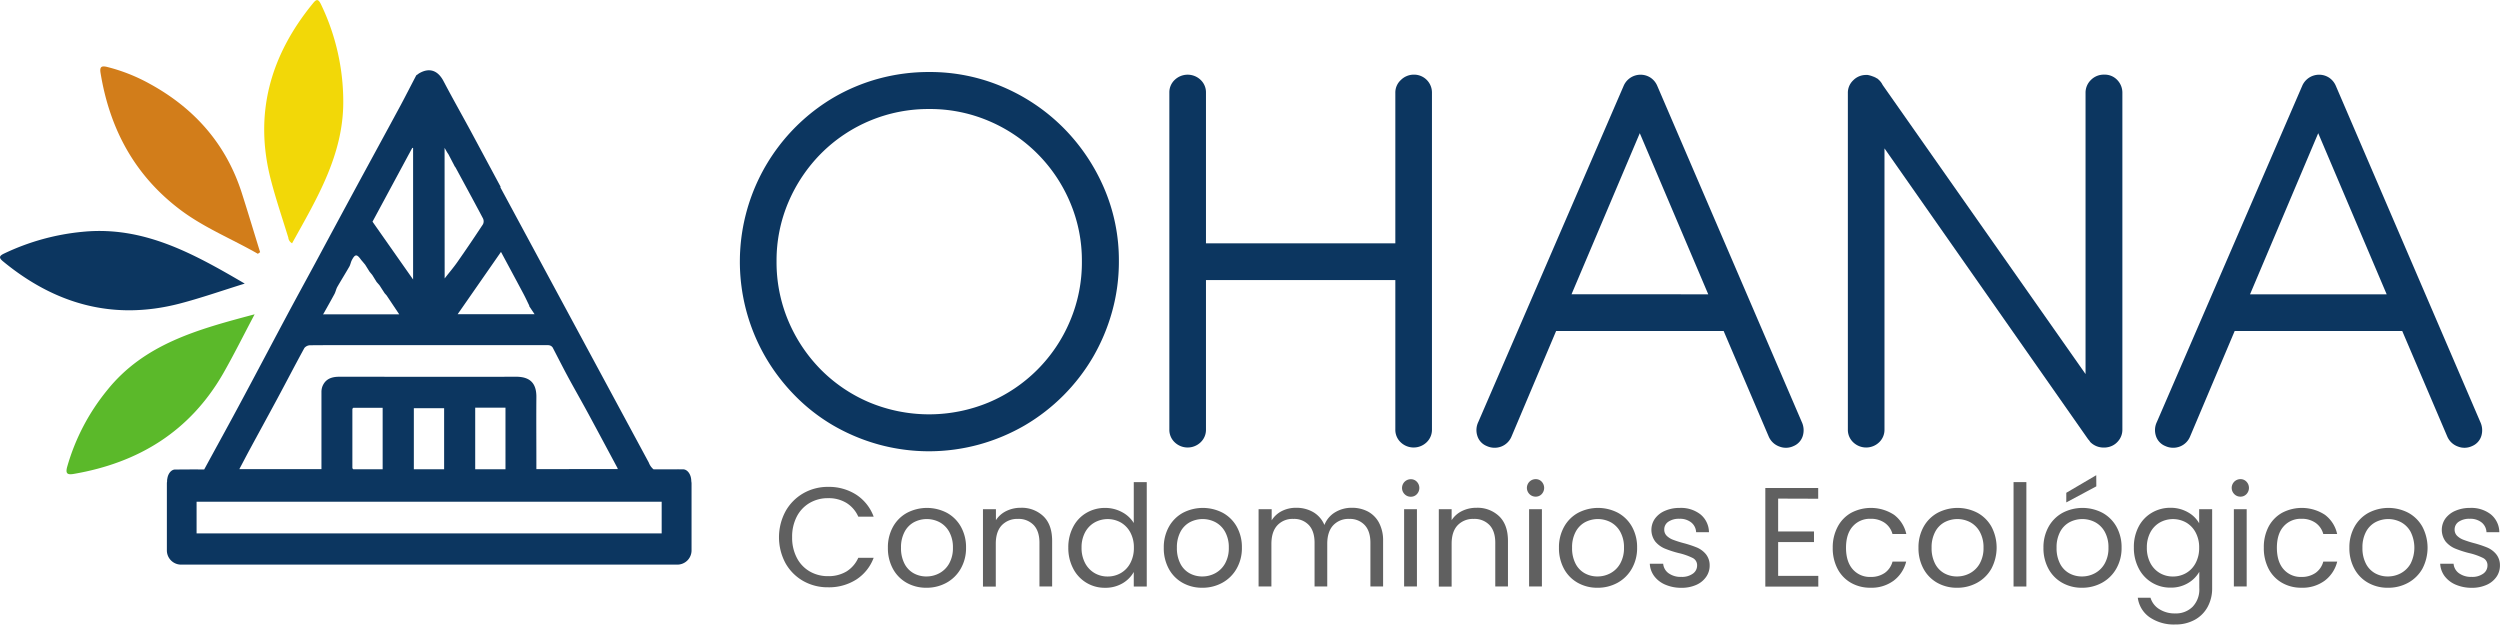
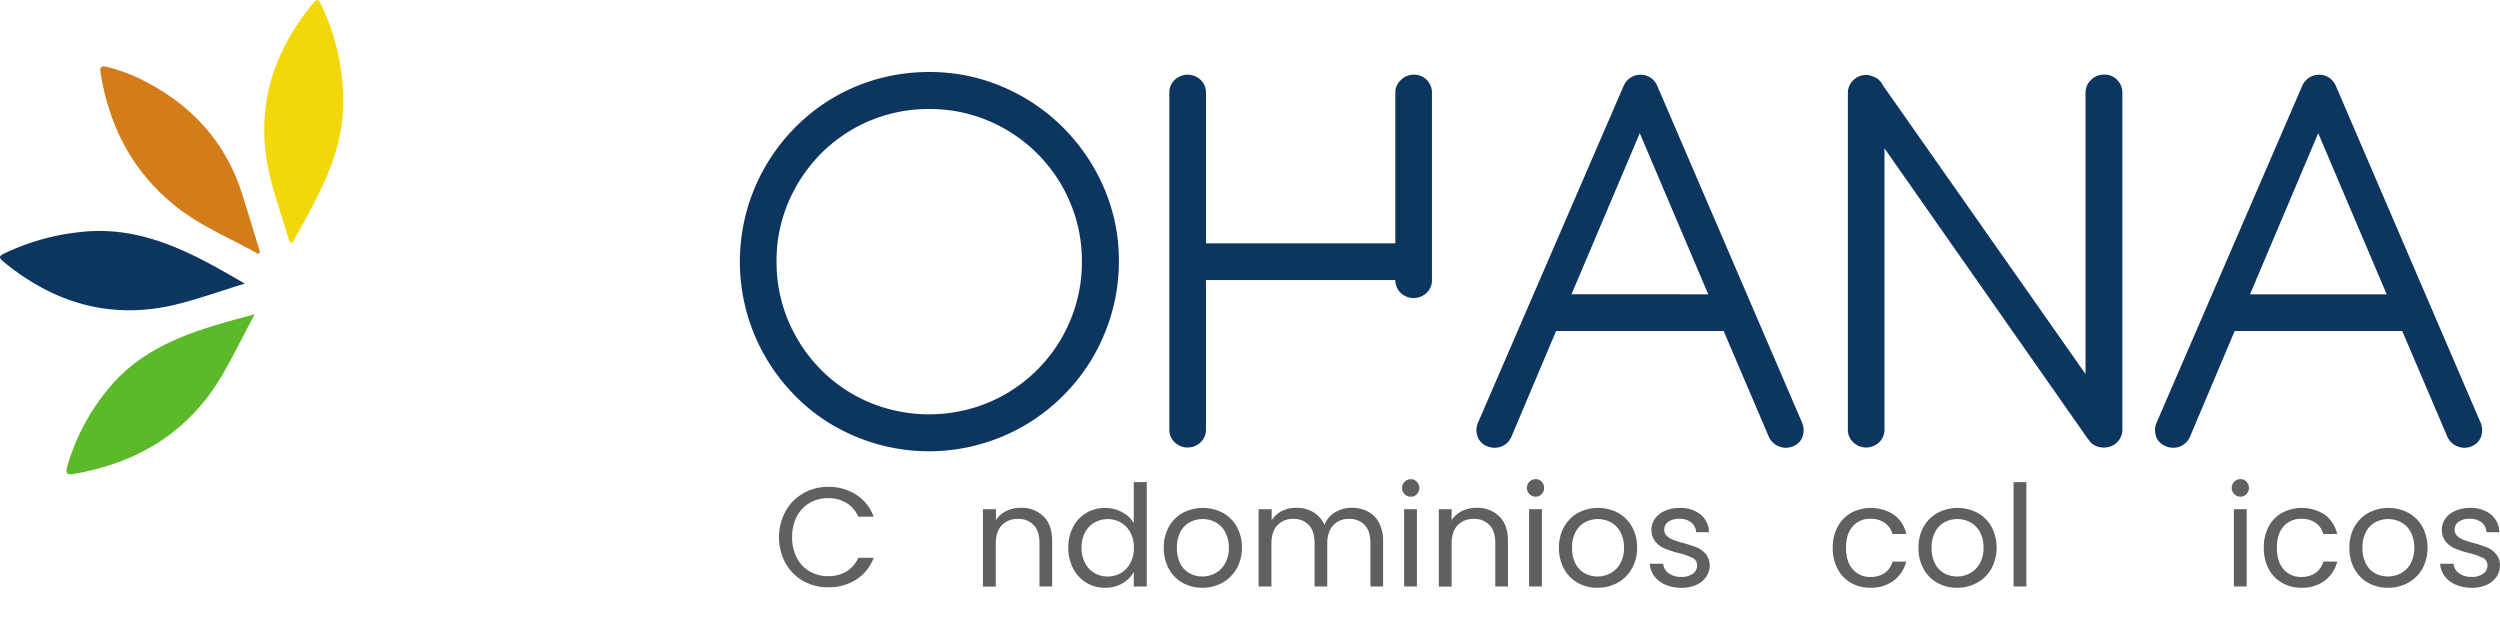
<svg xmlns="http://www.w3.org/2000/svg" viewBox="0 0 933.81 233.29">
  <defs>
    <style>.cls-1{fill:#0c3660;}.cls-2{fill:#606060;}.cls-3{fill:#f2d808;}.cls-4{fill:#5bb92a;}.cls-5{fill:#d27d1a;}</style>
  </defs>
  <g id="Capa_2" data-name="Capa 2">
    <g id="Capa_1-2" data-name="Capa 1">
      <path class="cls-1" d="M397.09,47.63a71.46,71.46,0,0,0-22.53-15.18A69,69,0,0,0,347,26.9a71.18,71.18,0,0,0-18.88,2.5,69.76,69.76,0,0,0-16.92,7.13,71.17,71.17,0,0,0-25.24,96.9,72.36,72.36,0,0,0,11,14.37,68.14,68.14,0,0,0,14.25,11.1A72.18,72.18,0,0,0,328.09,166a70.94,70.94,0,0,0,37.77,0,72.18,72.18,0,0,0,16.92-7.12,71.37,71.37,0,0,0,25.46-25.47,72.27,72.27,0,0,0,7.13-16.92,69.5,69.5,0,0,0,2.56-18.88,68,68,0,0,0-5.61-27.53A72.47,72.47,0,0,0,397.09,47.63ZM399.64,120a56.83,56.83,0,0,1-30.3,30.3,58,58,0,0,1-44.62,0,56.54,56.54,0,0,1-18.06-12.19A57.86,57.86,0,0,1,294.52,120a56.2,56.2,0,0,1-4.46-22.37,55.55,55.55,0,0,1,4.46-22.2,58,58,0,0,1,12.14-18.06,56.55,56.55,0,0,1,40.42-16.65,55.91,55.91,0,0,1,22.26,4.46,57,57,0,0,1,30.3,30.25,55.39,55.39,0,0,1,4.47,22.2A56,56,0,0,1,399.64,120Z" />
-       <path class="cls-1" d="M528.16,27.88a6.87,6.87,0,0,0-4.9,2,6.33,6.33,0,0,0-2.07,4.79V90.89H450.46V34.63a6.42,6.42,0,0,0-2-4.79,7,7,0,0,0-9.68,0,6.39,6.39,0,0,0-2,4.79V160.42a6.41,6.41,0,0,0,2,4.79,7,7,0,0,0,9.68,0,6.43,6.43,0,0,0,2-4.79V104.6h70.73v55.82a6.41,6.41,0,0,0,2,4.79,7,7,0,0,0,9.68,0,6.44,6.44,0,0,0,2-4.79V34.63a6.69,6.69,0,0,0-6.75-6.75Z" />
+       <path class="cls-1" d="M528.16,27.88a6.87,6.87,0,0,0-4.9,2,6.33,6.33,0,0,0-2.07,4.79V90.89H450.46V34.63a6.42,6.42,0,0,0-2-4.79,7,7,0,0,0-9.68,0,6.39,6.39,0,0,0-2,4.79V160.42a6.41,6.41,0,0,0,2,4.79,7,7,0,0,0,9.68,0,6.43,6.43,0,0,0,2-4.79V104.6h70.73a6.41,6.41,0,0,0,2,4.79,7,7,0,0,0,9.68,0,6.44,6.44,0,0,0,2-4.79V34.63a6.69,6.69,0,0,0-6.75-6.75Z" />
      <path class="cls-1" d="M619,32a6.91,6.91,0,0,0-2.5-3,6.87,6.87,0,0,0-10,3l-54.3,125.58a7,7,0,0,0-.38,5.22,6,6,0,0,0,3.53,3.81,7,7,0,0,0,5.45.17,6.78,6.78,0,0,0,3.8-3.76l16.65-39.39h62.57l16.87,39.5a6.81,6.81,0,0,0,3.92,3.65,6.64,6.64,0,0,0,5.33-.17,6,6,0,0,0,3.43-3.75,7.28,7.28,0,0,0-.38-5.28Zm-32,77.92L612.5,49.75l25.57,60.18Z" />
      <path class="cls-1" d="M786,27.88a6.73,6.73,0,0,0-5,2,6.61,6.61,0,0,0-2,4.84v105l-75.8-108a6.28,6.28,0,0,0-1.53-2,2.64,2.64,0,0,0-.37-.31.66.66,0,0,0-.44-.22,1,1,0,0,0-.43-.27,1,1,0,0,1-.44-.27h-.21a9.41,9.41,0,0,0-2.18-.65h-.54a6.66,6.66,0,0,0-4.84,2,6.38,6.38,0,0,0-2,4.78V160.42a6.41,6.41,0,0,0,2,4.79,7,7,0,0,0,9.68,0,6.43,6.43,0,0,0,2-4.79v-105L780,164.12l.32.33.44.65a6.94,6.94,0,0,0,5.11,2.07,6,6,0,0,0,1.31-.11,6.58,6.58,0,0,0,4-2.29,6.49,6.49,0,0,0,1.58-4.35V34.73a6.83,6.83,0,0,0-1.9-4.84A6.41,6.41,0,0,0,786,27.88Z" />
      <path class="cls-1" d="M926.44,157.59,872.46,32a6.91,6.91,0,0,0-2.5-3,6.87,6.87,0,0,0-10,3l-54.3,125.58a7,7,0,0,0-.38,5.22,6,6,0,0,0,3.53,3.81,7,7,0,0,0,5.45.17,6.75,6.75,0,0,0,3.8-3.76l16.65-39.39h62.58l16.86,39.5a6.81,6.81,0,0,0,3.92,3.65,6.64,6.64,0,0,0,5.33-.17,6,6,0,0,0,3.43-3.75A7.28,7.28,0,0,0,926.44,157.59Zm-86-47.66,25.47-60.18,25.57,60.18Z" />
      <path class="cls-2" d="M293.4,191a17.7,17.7,0,0,1,6.61-6.72,18.33,18.33,0,0,1,9.3-2.42,18.9,18.9,0,0,1,10.49,2.9,16.62,16.62,0,0,1,6.53,8.22h-5.74a11.5,11.5,0,0,0-4.4-5.11,12.71,12.71,0,0,0-6.88-1.79,13.35,13.35,0,0,0-6.9,1.79,12.5,12.5,0,0,0-4.79,5.08,16.31,16.31,0,0,0-1.74,7.72,16.15,16.15,0,0,0,1.74,7.66,12.46,12.46,0,0,0,4.79,5.09,13.44,13.44,0,0,0,6.9,1.79,13,13,0,0,0,6.88-1.76,11.45,11.45,0,0,0,4.4-5.09h5.74a16.5,16.5,0,0,1-6.53,8.14,19,19,0,0,1-10.49,2.87A18.41,18.41,0,0,1,300,217a17.47,17.47,0,0,1-6.61-6.66,20.47,20.47,0,0,1,0-19.31Z" />
-       <path class="cls-2" d="M338.68,217.7a13.17,13.17,0,0,1-5.16-5.25,16,16,0,0,1-1.87-7.87,15.67,15.67,0,0,1,1.92-7.83,13.22,13.22,0,0,1,5.25-5.21,16.06,16.06,0,0,1,14.85,0,13.27,13.27,0,0,1,5.24,5.19,15.59,15.59,0,0,1,1.93,7.85,15.33,15.33,0,0,1-2,7.87,13.7,13.7,0,0,1-5.35,5.25,15.32,15.32,0,0,1-7.48,1.84A14.8,14.8,0,0,1,338.68,217.7Zm12.2-3.59a9.19,9.19,0,0,0,3.66-3.63,11.66,11.66,0,0,0,1.4-5.9,11.84,11.84,0,0,0-1.37-5.9,9,9,0,0,0-3.59-3.61,10.3,10.3,0,0,0-9.61,0,8.6,8.6,0,0,0-3.5,3.61,12.16,12.16,0,0,0-1.32,5.9,12.52,12.52,0,0,0,1.29,5.95,8.55,8.55,0,0,0,3.45,3.61,9.69,9.69,0,0,0,4.74,1.18A10.11,10.11,0,0,0,350.88,214.11Z" />
      <path class="cls-2" d="M389.76,192.86Q393,196,393,202.05v17h-4.74V202.73q0-4.32-2.16-6.61a7.74,7.74,0,0,0-5.91-2.29,7.92,7.92,0,0,0-6,2.37q-2.24,2.37-2.24,6.9v16h-4.79V190.19H372v4.11a9.55,9.55,0,0,1,3.88-3.42,12,12,0,0,1,5.4-1.21A11.68,11.68,0,0,1,389.76,192.86Z" />
      <path class="cls-2" d="M400.88,196.75a12.87,12.87,0,0,1,4.92-5.18,13.6,13.6,0,0,1,7-1.85,13.11,13.11,0,0,1,6.26,1.55,11.26,11.26,0,0,1,4.43,4.09V180.08h4.85v39h-4.85v-5.43a11.26,11.26,0,0,1-4.21,4.24,12.54,12.54,0,0,1-6.54,1.66,13.13,13.13,0,0,1-11.9-7.22,16.48,16.48,0,0,1-1.8-7.79A16.19,16.19,0,0,1,400.88,196.75Zm21.33,2.14a9.3,9.3,0,0,0-3.55-3.72,10.08,10.08,0,0,0-9.83,0,9.22,9.22,0,0,0-3.53,3.68,11.76,11.76,0,0,0-1.31,5.7,12,12,0,0,0,1.31,5.76,9.32,9.32,0,0,0,3.53,3.74,9.57,9.57,0,0,0,4.9,1.29,9.73,9.73,0,0,0,4.93-1.29,9.23,9.23,0,0,0,3.55-3.74,11.83,11.83,0,0,0,1.32-5.71A11.7,11.7,0,0,0,422.21,198.89Z" />
      <path class="cls-2" d="M441.73,217.7a13.1,13.1,0,0,1-5.16-5.25,16,16,0,0,1-1.87-7.87,15.67,15.67,0,0,1,1.92-7.83,13.26,13.26,0,0,1,5.24-5.21,16.08,16.08,0,0,1,14.86,0,13.27,13.27,0,0,1,5.24,5.19,15.58,15.58,0,0,1,1.92,7.85,15.33,15.33,0,0,1-2,7.87,13.7,13.7,0,0,1-5.35,5.25,15.32,15.32,0,0,1-7.48,1.84A14.77,14.77,0,0,1,441.73,217.7Zm12.2-3.59a9.19,9.19,0,0,0,3.66-3.63,11.66,11.66,0,0,0,1.4-5.9,11.84,11.84,0,0,0-1.37-5.9,9,9,0,0,0-3.59-3.61,10.3,10.3,0,0,0-9.61,0,8.68,8.68,0,0,0-3.51,3.61,12.28,12.28,0,0,0-1.31,5.9,12.52,12.52,0,0,0,1.29,5.95,8.55,8.55,0,0,0,3.45,3.61,9.69,9.69,0,0,0,4.74,1.18A10.11,10.11,0,0,0,453.93,214.11Z" />
      <path class="cls-2" d="M510.93,191.06a10.12,10.12,0,0,1,4.16,4.19,14,14,0,0,1,1.53,6.8v17h-4.74V202.73q0-4.32-2.14-6.61a7.48,7.48,0,0,0-5.77-2.29,7.71,7.71,0,0,0-6,2.4c-1.48,1.6-2.21,3.91-2.21,6.92v15.92h-4.74V202.73q0-4.32-2.14-6.61a7.48,7.48,0,0,0-5.77-2.29,7.71,7.71,0,0,0-6,2.4q-2.2,2.4-2.21,6.92v15.92h-4.79V190.19H475v4.17a9.5,9.5,0,0,1,3.82-3.48,11.53,11.53,0,0,1,5.29-1.21,12.47,12.47,0,0,1,6.43,1.63,10,10,0,0,1,4.16,4.8,9.51,9.51,0,0,1,4-4.75,11.87,11.87,0,0,1,6.22-1.68A12.66,12.66,0,0,1,510.93,191.06Z" />
      <path class="cls-2" d="M524.63,184.56A3.27,3.27,0,0,1,527,179a3,3,0,0,1,2.23.95,3.36,3.36,0,0,1,0,4.64,3,3,0,0,1-2.23.95A3.15,3.15,0,0,1,524.63,184.56Zm4.63,5.63v28.88h-4.79V190.19Z" />
      <path class="cls-2" d="M560,192.86q3.26,3.18,3.26,9.19v17h-4.74V202.73q0-4.32-2.16-6.61a7.7,7.7,0,0,0-5.9-2.29,7.89,7.89,0,0,0-6,2.37q-2.24,2.37-2.24,6.9v16h-4.79V190.19h4.79v4.11a9.59,9.59,0,0,1,3.87-3.42,12,12,0,0,1,5.4-1.21A11.69,11.69,0,0,1,560,192.86Z" />
      <path class="cls-2" d="M571.3,184.56a3.27,3.27,0,0,1,2.32-5.59,3,3,0,0,1,2.24.95,3.39,3.39,0,0,1,0,4.64,3,3,0,0,1-2.24.95A3.19,3.19,0,0,1,571.3,184.56Zm4.64,5.63v28.88h-4.79V190.19Z" />
      <path class="cls-2" d="M589.35,217.7a13.13,13.13,0,0,1-5.17-5.25,16.12,16.12,0,0,1-1.87-7.87,15.57,15.57,0,0,1,1.93-7.83,13.2,13.2,0,0,1,5.24-5.21,16.08,16.08,0,0,1,14.86,0,13.34,13.34,0,0,1,5.24,5.19,15.58,15.58,0,0,1,1.92,7.85,15.33,15.33,0,0,1-2,7.87,13.67,13.67,0,0,1-5.34,5.25,15.35,15.35,0,0,1-7.48,1.84A14.74,14.74,0,0,1,589.35,217.7Zm12.19-3.59a9.19,9.19,0,0,0,3.66-3.63,11.66,11.66,0,0,0,1.4-5.9,11.84,11.84,0,0,0-1.37-5.9,9,9,0,0,0-3.58-3.61,10.32,10.32,0,0,0-9.62,0,8.72,8.72,0,0,0-3.5,3.61,12.16,12.16,0,0,0-1.32,5.9,12.52,12.52,0,0,0,1.29,5.95,8.55,8.55,0,0,0,3.45,3.61,9.7,9.7,0,0,0,4.75,1.18A10.07,10.07,0,0,0,601.54,214.11Z" />
      <path class="cls-2" d="M622.09,218.41a10.08,10.08,0,0,1-4.16-3.16,8.47,8.47,0,0,1-1.69-4.67h5a4.86,4.86,0,0,0,2,3.53,7.67,7.67,0,0,0,4.77,1.37,6.91,6.91,0,0,0,4.32-1.21,3.68,3.68,0,0,0,1.58-3.05,3,3,0,0,0-1.68-2.82,23.72,23.72,0,0,0-5.22-1.82,38,38,0,0,1-5.24-1.71,9.38,9.38,0,0,1-3.48-2.58,7.3,7.3,0,0,1-.13-8.56,8.92,8.92,0,0,1,3.74-2.93,13.44,13.44,0,0,1,5.53-1.08,11.81,11.81,0,0,1,7.74,2.42,8.74,8.74,0,0,1,3.17,6.64h-4.8a4.91,4.91,0,0,0-1.82-3.63,6.71,6.71,0,0,0-4.45-1.37,6.93,6.93,0,0,0-4.11,1.1,3.42,3.42,0,0,0-1.52,2.9,3.17,3.17,0,0,0,.92,2.35,6.78,6.78,0,0,0,2.32,1.47,40.4,40.4,0,0,0,3.87,1.24,40.61,40.61,0,0,1,5.06,1.66,8.84,8.84,0,0,1,3.34,2.45,6.58,6.58,0,0,1,1.45,4.27,7.26,7.26,0,0,1-1.32,4.26,8.74,8.74,0,0,1-3.71,3,13.28,13.28,0,0,1-5.51,1.08A15,15,0,0,1,622.09,218.41Z" />
-       <path class="cls-2" d="M664.18,186.24v12.28h13.39v3.95H664.18v12.64h15v4H659.39V182.29h19.75v4Z" />
      <path class="cls-2" d="M686.42,196.75a12.79,12.79,0,0,1,5-5.18,15.79,15.79,0,0,1,16.07.73,12.2,12.2,0,0,1,4.56,7.17h-5.16A7.47,7.47,0,0,0,704,195.3a8.94,8.94,0,0,0-5.3-1.52,8.5,8.5,0,0,0-6.64,2.82c-1.68,1.87-2.53,4.54-2.53,8s.85,6.16,2.53,8.06a8.45,8.45,0,0,0,6.64,2.84A9,9,0,0,0,704,214a7.54,7.54,0,0,0,2.9-4.22H712a12.68,12.68,0,0,1-4.64,7.09,13.88,13.88,0,0,1-8.69,2.66,14.32,14.32,0,0,1-7.3-1.84,12.83,12.83,0,0,1-5-5.22,16.54,16.54,0,0,1-1.8-7.9A16.31,16.31,0,0,1,686.42,196.75Z" />
      <path class="cls-2" d="M723.63,217.7a13.17,13.17,0,0,1-5.16-5.25,16,16,0,0,1-1.87-7.87,15.67,15.67,0,0,1,1.92-7.83,13.28,13.28,0,0,1,5.25-5.21,16.06,16.06,0,0,1,14.85,0,13.27,13.27,0,0,1,5.24,5.19,16.78,16.78,0,0,1-.05,15.72,13.63,13.63,0,0,1-5.35,5.25,15.3,15.3,0,0,1-7.48,1.84A14.8,14.8,0,0,1,723.63,217.7Zm12.2-3.59a9.19,9.19,0,0,0,3.66-3.63,11.66,11.66,0,0,0,1.4-5.9,11.84,11.84,0,0,0-1.37-5.9,9,9,0,0,0-3.58-3.61,10.32,10.32,0,0,0-9.62,0,8.6,8.6,0,0,0-3.5,3.61,12.16,12.16,0,0,0-1.32,5.9,12.52,12.52,0,0,0,1.29,5.95,8.55,8.55,0,0,0,3.45,3.61,9.69,9.69,0,0,0,4.74,1.18A10.11,10.11,0,0,0,735.83,214.11Z" />
      <path class="cls-2" d="M756.9,180.08v39h-4.79v-39Z" />
-       <path class="cls-2" d="M770.31,217.7a13.1,13.1,0,0,1-5.16-5.25,16,16,0,0,1-1.87-7.87,15.67,15.67,0,0,1,1.92-7.83,13.26,13.26,0,0,1,5.24-5.21,16.08,16.08,0,0,1,14.86,0,13.27,13.27,0,0,1,5.24,5.19,15.58,15.58,0,0,1,1.92,7.85,15.33,15.33,0,0,1-2,7.87,13.7,13.7,0,0,1-5.35,5.25,15.32,15.32,0,0,1-7.48,1.84A14.77,14.77,0,0,1,770.31,217.7Zm12.2-3.59a9.19,9.19,0,0,0,3.66-3.63,11.65,11.65,0,0,0,1.39-5.9,11.83,11.83,0,0,0-1.36-5.9,9,9,0,0,0-3.59-3.61,10.3,10.3,0,0,0-9.61,0,8.68,8.68,0,0,0-3.51,3.61,12.28,12.28,0,0,0-1.31,5.9,12.52,12.52,0,0,0,1.29,5.95,8.55,8.55,0,0,0,3.45,3.61,9.69,9.69,0,0,0,4.74,1.18A10.11,10.11,0,0,0,782.51,214.11Zm.52-32.45-11.22,6v-3.59L783,177.5Z" />
-       <path class="cls-2" d="M817.25,191.35a10.83,10.83,0,0,1,4.19,4.11v-5.27h4.85V219.7a14.34,14.34,0,0,1-1.69,7,12,12,0,0,1-4.82,4.82,14.79,14.79,0,0,1-7.3,1.74A16,16,0,0,1,803,230.6a10.5,10.5,0,0,1-4.48-7.32h4.75a7.49,7.49,0,0,0,3.26,4.24,10.72,10.72,0,0,0,6,1.61,8.8,8.8,0,0,0,6.46-2.48,9.33,9.33,0,0,0,2.5-7v-6.06a11.55,11.55,0,0,1-4.21,4.21,12.35,12.35,0,0,1-6.54,1.69,13.13,13.13,0,0,1-11.9-7.22,16.48,16.48,0,0,1-1.79-7.79,16.19,16.19,0,0,1,1.79-7.78,12.87,12.87,0,0,1,4.92-5.18,13.52,13.52,0,0,1,7-1.85A12.92,12.92,0,0,1,817.25,191.35Zm2.87,7.54a9.3,9.3,0,0,0-3.55-3.72,10.08,10.08,0,0,0-9.83,0,9.22,9.22,0,0,0-3.53,3.68,11.87,11.87,0,0,0-1.31,5.7,12.06,12.06,0,0,0,1.31,5.76,9.32,9.32,0,0,0,3.53,3.74,9.57,9.57,0,0,0,4.9,1.29,9.73,9.73,0,0,0,4.93-1.29,9.23,9.23,0,0,0,3.55-3.74,11.83,11.83,0,0,0,1.32-5.71A11.7,11.7,0,0,0,820.12,198.89Z" />
      <path class="cls-2" d="M834.56,184.56a3.27,3.27,0,0,1,2.32-5.59,3,3,0,0,1,2.23.95,3.36,3.36,0,0,1,0,4.64,3,3,0,0,1-2.23.95A3.15,3.15,0,0,1,834.56,184.56Zm4.63,5.63v28.88H834.4V190.19Z" />
      <path class="cls-2" d="M847.36,196.75a12.82,12.82,0,0,1,5-5.18,15.79,15.79,0,0,1,16.07.73,12.14,12.14,0,0,1,4.55,7.17H867.8a7.43,7.43,0,0,0-2.87-4.17,8.91,8.91,0,0,0-5.29-1.52A8.49,8.49,0,0,0,853,196.6c-1.69,1.87-2.53,4.54-2.53,8s.84,6.16,2.53,8.06a8.44,8.44,0,0,0,6.64,2.84A9,9,0,0,0,864.9,214a7.5,7.5,0,0,0,2.9-4.22H873a12.66,12.66,0,0,1-4.63,7.09,13.92,13.92,0,0,1-8.69,2.66,14.29,14.29,0,0,1-7.3-1.84,12.86,12.86,0,0,1-5-5.22,16.65,16.65,0,0,1-1.79-7.9A16.42,16.42,0,0,1,847.36,196.75Z" />
      <path class="cls-2" d="M884.58,217.7a13,13,0,0,1-5.16-5.25,16,16,0,0,1-1.87-7.87,15.67,15.67,0,0,1,1.92-7.83,13.26,13.26,0,0,1,5.24-5.21,16.08,16.08,0,0,1,14.86,0,13.27,13.27,0,0,1,5.24,5.19,16.85,16.85,0,0,1,0,15.72,13.7,13.7,0,0,1-5.35,5.25,15.32,15.32,0,0,1-7.48,1.84A14.74,14.74,0,0,1,884.58,217.7Zm12.2-3.59a9.19,9.19,0,0,0,3.66-3.63,13.3,13.3,0,0,0,0-11.8,8.89,8.89,0,0,0-3.58-3.61,10.3,10.3,0,0,0-9.61,0,8.68,8.68,0,0,0-3.51,3.61,12.28,12.28,0,0,0-1.31,5.9,12.52,12.52,0,0,0,1.29,5.95,8.55,8.55,0,0,0,3.45,3.61,9.69,9.69,0,0,0,4.74,1.18A10.14,10.14,0,0,0,896.78,214.11Z" />
      <path class="cls-2" d="M917.32,218.41a10.14,10.14,0,0,1-4.16-3.16,8.47,8.47,0,0,1-1.69-4.67h5a4.86,4.86,0,0,0,2,3.53,7.66,7.66,0,0,0,4.76,1.37,6.91,6.91,0,0,0,4.32-1.21,3.68,3.68,0,0,0,1.58-3.05,3,3,0,0,0-1.68-2.82,23.72,23.72,0,0,0-5.22-1.82,38,38,0,0,1-5.24-1.71,9.38,9.38,0,0,1-3.48-2.58,7.35,7.35,0,0,1-.13-8.56,9,9,0,0,1,3.74-2.93,13.47,13.47,0,0,1,5.53-1.08,11.86,11.86,0,0,1,7.75,2.42,8.73,8.73,0,0,1,3.16,6.64h-4.8a4.93,4.93,0,0,0-1.81-3.63,6.74,6.74,0,0,0-4.45-1.37,6.93,6.93,0,0,0-4.11,1.1,3.43,3.43,0,0,0-1.53,2.9,3.21,3.21,0,0,0,.92,2.35,6.88,6.88,0,0,0,2.32,1.47,40.4,40.4,0,0,0,3.87,1.24A40.61,40.61,0,0,1,929,204.5a8.76,8.76,0,0,1,3.34,2.45,6.53,6.53,0,0,1,1.45,4.27,7.33,7.33,0,0,1-1.31,4.26,8.77,8.77,0,0,1-3.72,3,13.26,13.26,0,0,1-5.5,1.08A15,15,0,0,1,917.32,218.41Z" />
      <path class="cls-1" d="M31.12,86.56a87,87,0,0,0-29.6,8.15c-1.85.88-2,1.56-.44,2.87,19.4,16,41.17,22.22,65.86,15.86,8-2.07,15.86-4.84,24.48-7.51C72.25,94.71,53.7,84.41,31.12,86.56Z" />
      <path class="cls-3" d="M128.22,38a83.91,83.91,0,0,0-8.38-36.49c-1-2-1.68-1.81-2.88-.34-16,19.51-22.22,41.38-15.74,66.19,1.88,7.2,4.28,14.27,6.47,21.39a2.66,2.66,0,0,0,1.41,2.12C118.37,74.14,128.25,57.88,128.22,38Z" />
      <path class="cls-4" d="M40,145.79a79.5,79.5,0,0,0-14.9,28.56c-.73,2.62.12,3.07,2.49,2.66,24.19-4.17,43.33-15.89,55.75-37.47,4-7,7.59-14.25,11.77-22.14C74.08,123,53.94,128.36,40,145.79Z" />
      <path class="cls-5" d="M90.29,72c-5.85-18.2-17.64-31.51-34.22-40.62A66,66,0,0,0,40,25c-2.12-.52-2.81,0-2.45,2.2,3.41,21,12.82,38.46,30,51.32,8.89,6.64,19.21,10.79,28.77,16.28l.84-.61C94.87,86.81,92.66,79.4,90.29,72Z" />
      <path class="cls-1" d="M257.81,50.51l.31.38Z" />
-       <path class="cls-1" d="M258.21,179.71c0-2.44-1.4-4.41-3.09-4.41h-1.57a5.44,5.44,0,0,0-.57,0H244.1a5.93,5.93,0,0,1-1.75-2.5L186.91,70l.08-.24q-5.61-10.45-11.23-20.91c-3.36-6.21-6.85-12.36-10.13-18.62-2.12-4-5.36-5.11-9.24-2.74l-.37.29c-.2.15-.48.25-.58.45-1.92,3.65-3.78,7.33-5.74,11-5.61,10.4-11.28,20.77-16.91,31.16q-7.57,14-15.12,28.06c-3.48,6.44-7,12.85-10.45,19.31-5.48,10.25-10.89,20.55-16.38,30.79-4.8,9-9.69,17.84-14.57,26.82-2,0-4.1-.08-6.15,0H67.6a5.44,5.44,0,0,0-.57,0H65.46c-1.53,0-2.79,1.61-3,3.73l-.05.06v.64a4.8,4.8,0,0,0-.08.85v24.94a5.31,5.31,0,0,0,5.31,5.31H253a5.31,5.31,0,0,0,5.31-5.31V180.58A5,5,0,0,0,258.21,179.71Zm-126.59-4.82V152.71l.31-.38h11v22.94h-11Zm57.19.38H177.5v-23h11.31Zm-22.92,0H154.58V152.46h11.31Zm21.24-81.18c2.9,5.4,5.69,10.57,8.45,15.76.74,1.4,1.4,2.85,2.1,4.27a1,1,0,0,1,0,.25l2,3H170.94ZM166.06,55.23c.42.74.76,1.34,1.11,1.93l.3.41,2.37,4.56c.1.14.2.28.31.41,3.43,6.34,6.89,12.67,10.26,19.05a2.53,2.53,0,0,1,0,2.17q-4.69,7.14-9.58,14.14c-1.46,2.09-3.12,4-4.74,6.11Zm-12.05,0,.29.05V104.4c-5.16-7.35-10.15-14.45-15.16-21.6C144.16,73.49,149.08,64.35,154,55.22Zm-33.17,61.94c1.37-2.44,2.75-4.87,4.08-7.33.43-.8.6-1.74,1-2.53,1.48-2.59,3.07-5.12,4.56-7.72.42-.73.54-1.63.92-2.38,1.22-2.34,1.89-2.37,3.41-.25.18.25.4.48.6.72l1,1.2,1.64,2.62,1,1.2,1.63,2.63,1.05,1.19,1.94,3,.73.81,4.73,7.09H120.9l-.29,0ZM93.31,167.85c3.43-6.34,6.9-12.66,10.31-19s6.66-12.63,10.09-18.89a2.9,2.9,0,0,1,2.2-1c8.15-.07,16.31-.05,24.46-.05l63.81,0c.78,0,1.59,0,2.25.88,1.92,3.7,3.81,7.43,5.79,11.11,2.38,4.39,4.86,8.71,7.24,13.1,3.73,6.88,7.41,13.79,11.11,20.68.07.15.12.31.21.54H200.35v-1.81c0-8.34-.07-16.69,0-25,.07-5.31-2.4-7.71-7.65-7.69-22,.08-43.94,0-65.92,0-2.82,0-5.2.75-6.35,3.61a6.14,6.14,0,0,0-.36,2.17q0,13.57,0,27.14v1.58H89.4C90.75,172.7,92,170.26,93.31,167.85ZM73.43,199.23V187.4H247.15v11.83Z" />
    </g>
  </g>
</svg>